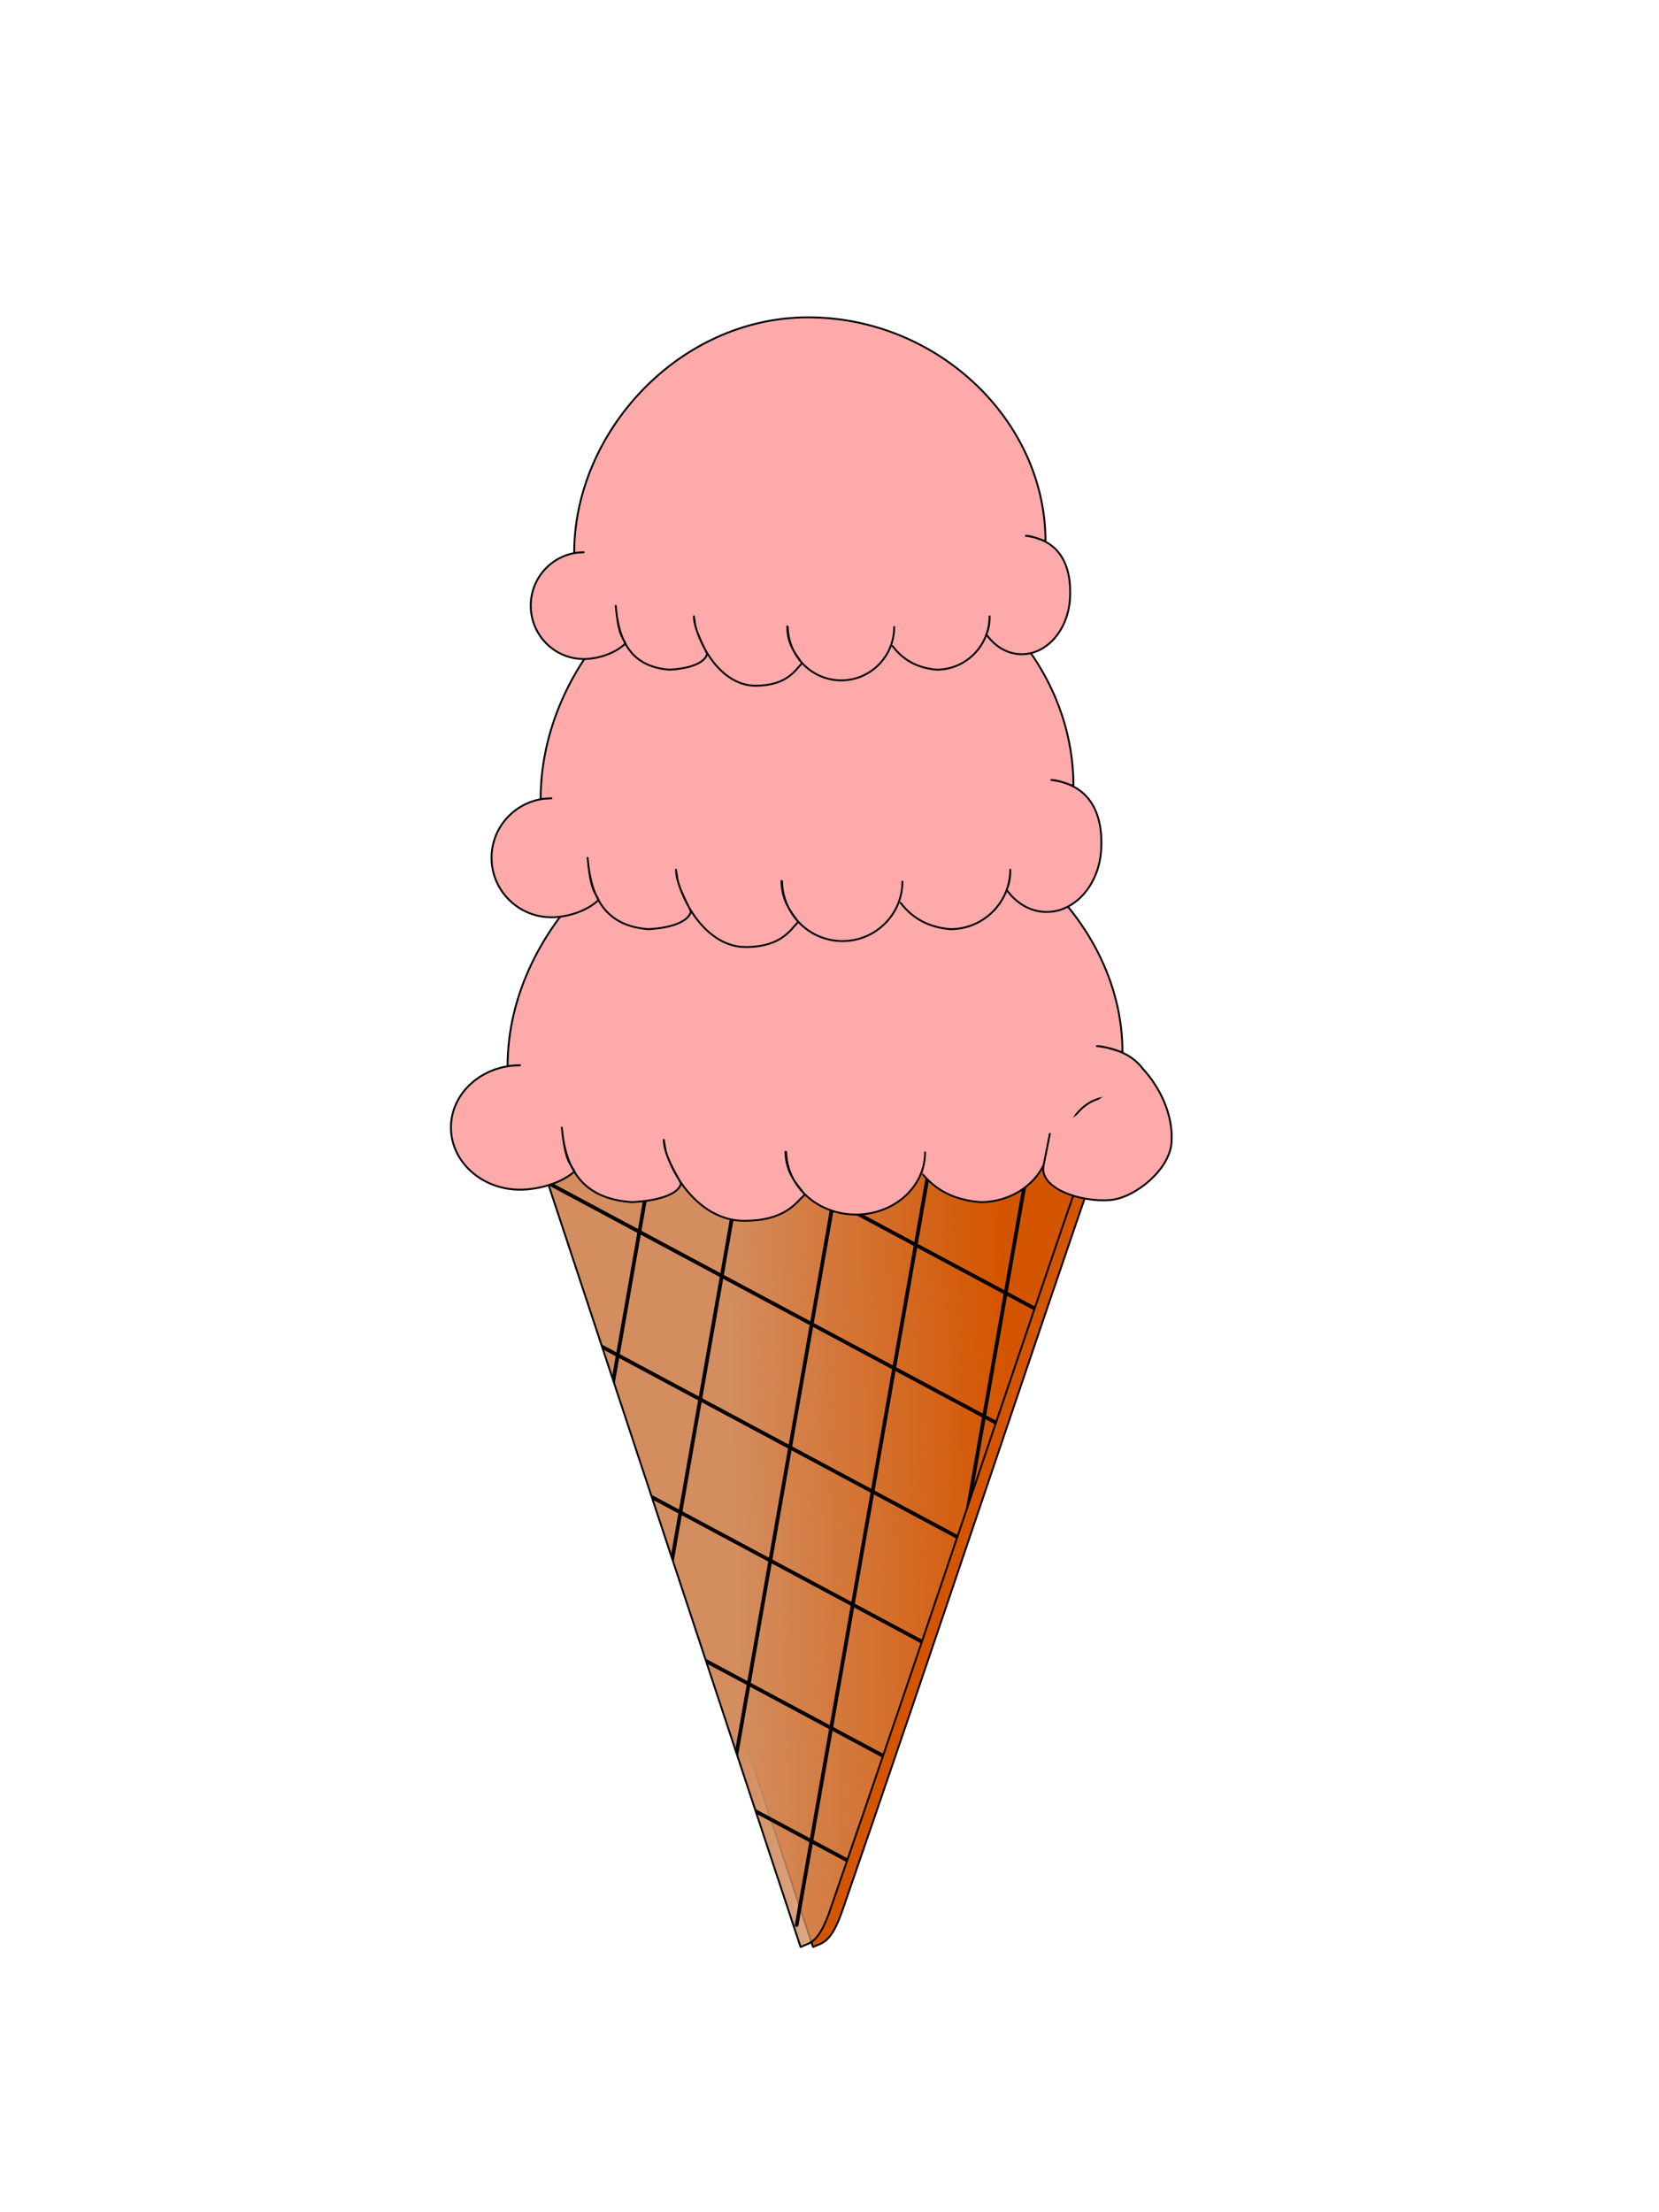
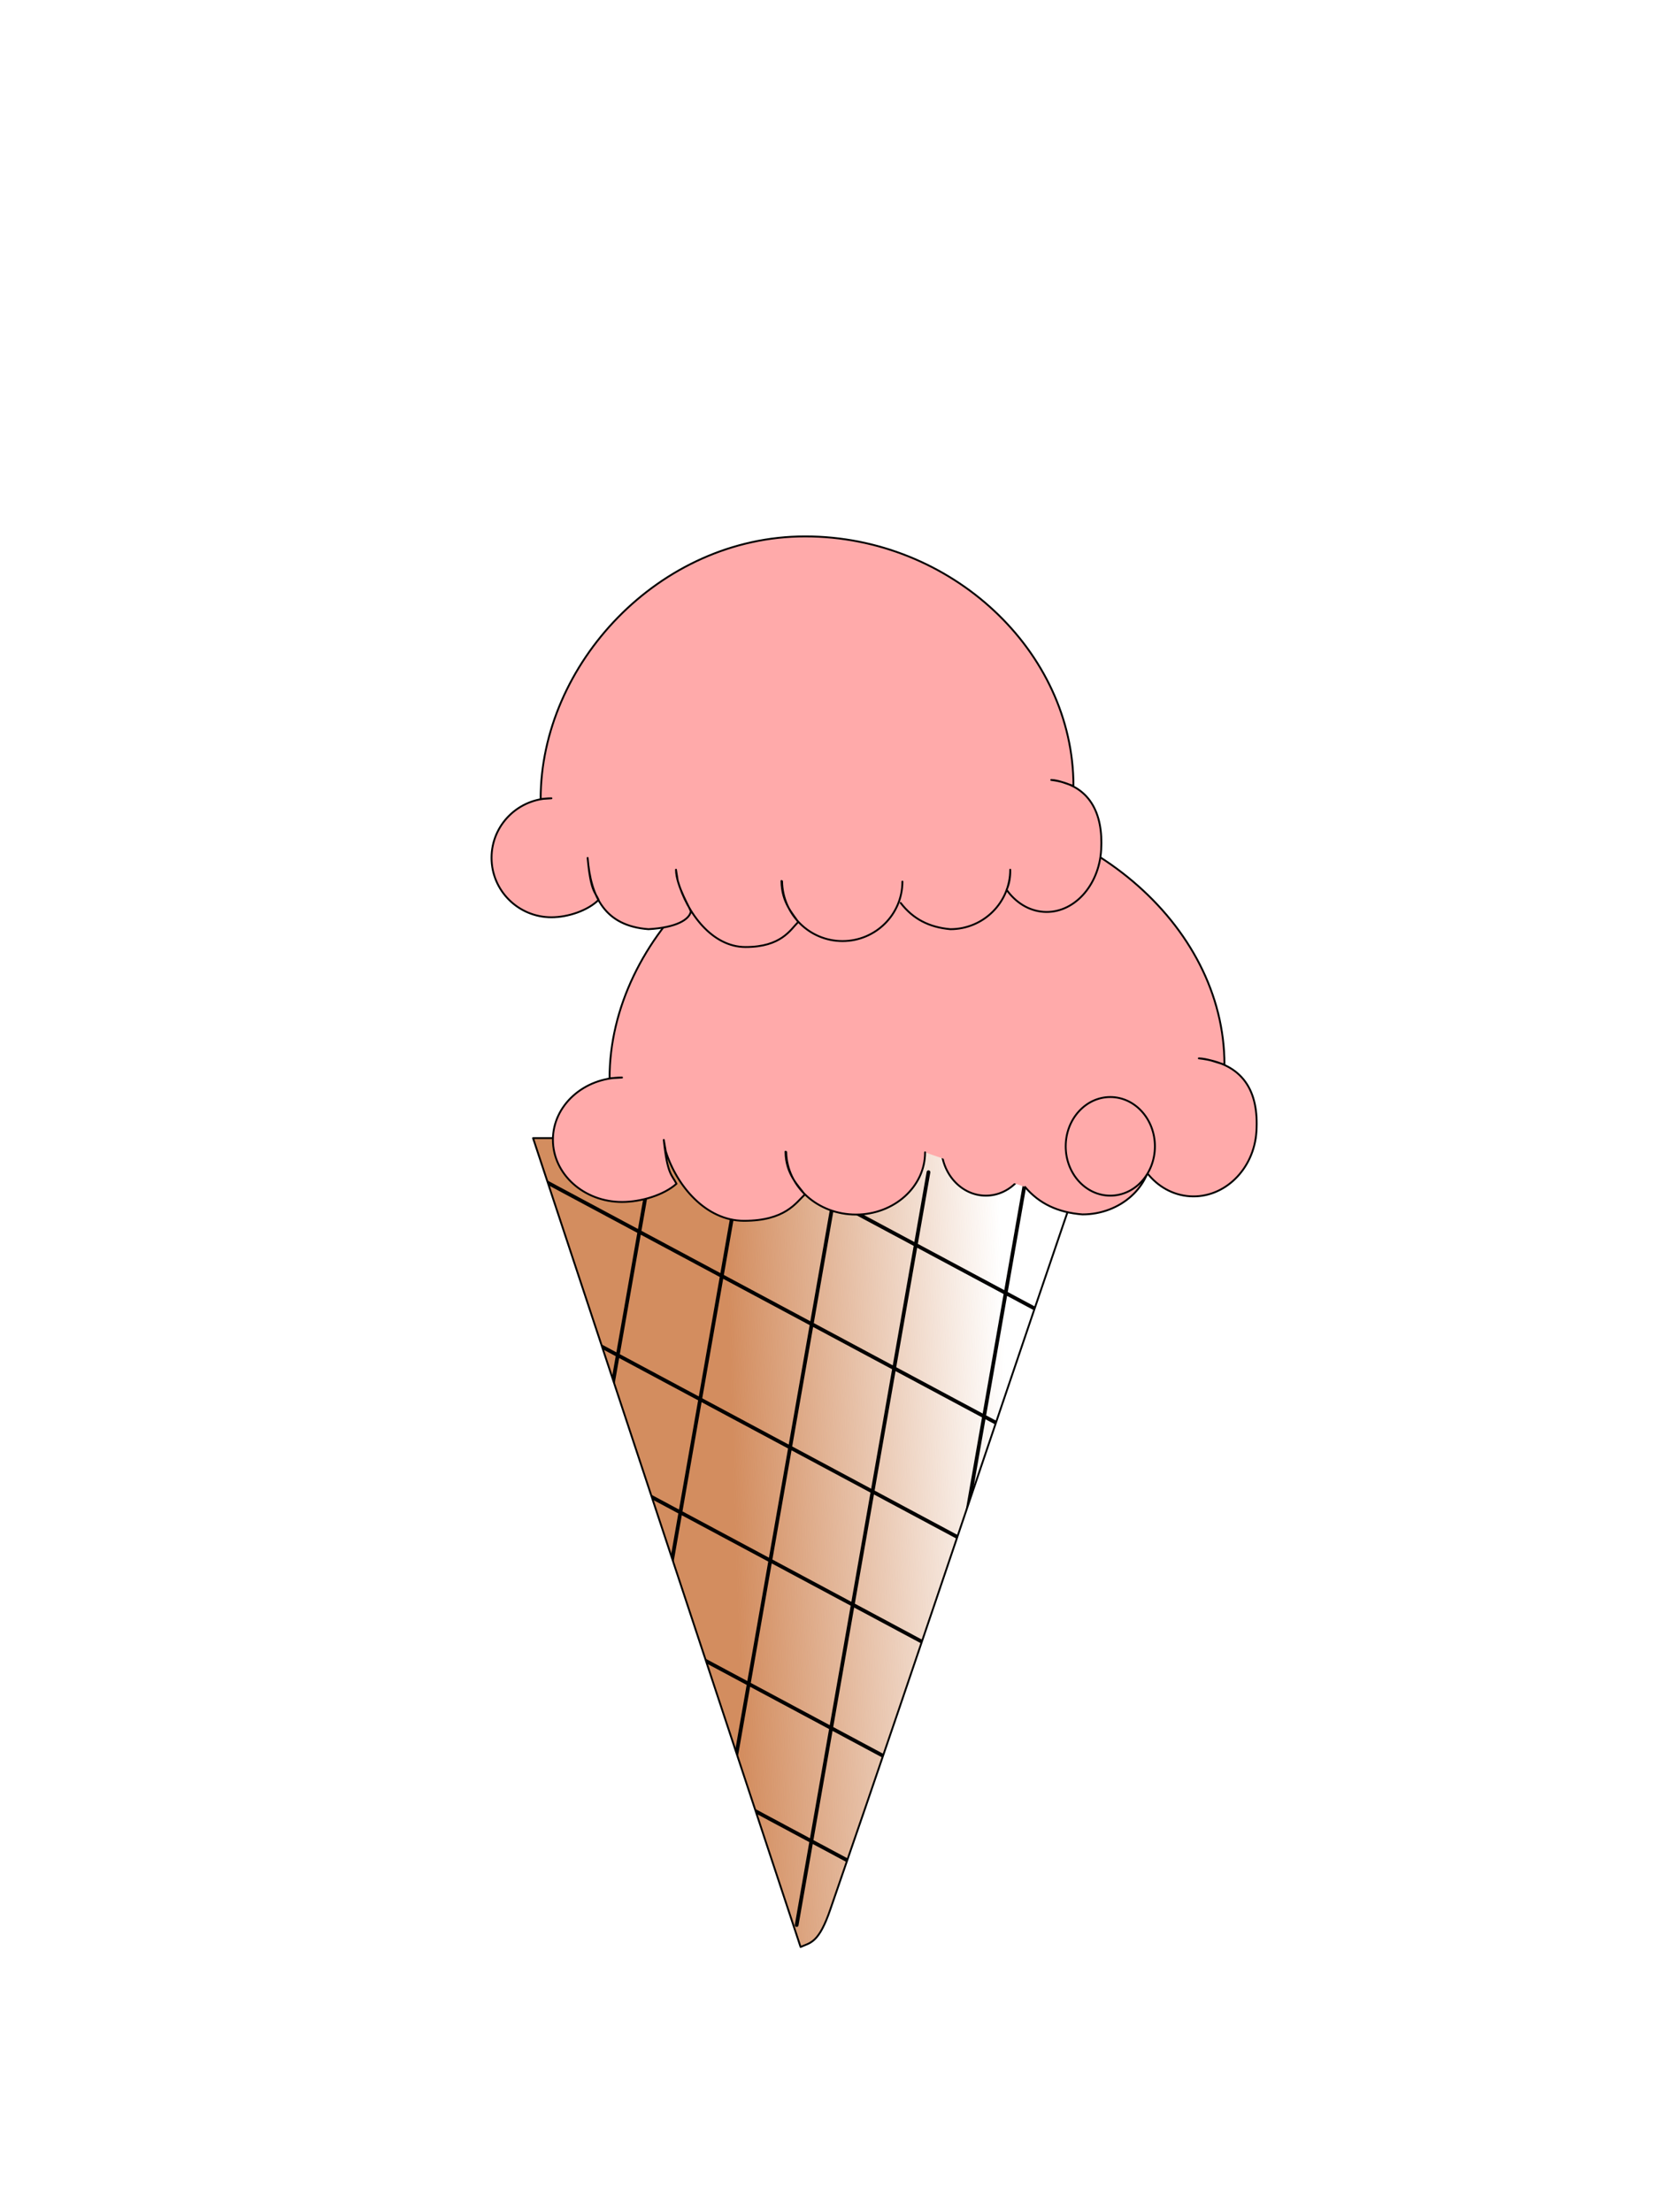
<svg xmlns="http://www.w3.org/2000/svg" xmlns:xlink="http://www.w3.org/1999/xlink" width="480" height="640" viewBox="0 0 480 640">
  <defs>
    <linearGradient xlink:href="#a" id="c" x1="372.545" y1="224.733" x2="416.668" y2="223.399" gradientUnits="userSpaceOnUse" />
    <linearGradient id="a">
      <stop offset="0" stop-color="#d38d5f" />
      <stop offset="1" stop-color="#d38d5f" stop-opacity="0" />
    </linearGradient>
    <filter id="b" color-interpolation-filters="sRGB">
      <feGaussianBlur stdDeviation=".275" />
    </filter>
    <filter id="d" color-interpolation-filters="sRGB">
      <feGaussianBlur stdDeviation=".275" />
    </filter>
    <clipPath clipPathUnits="userSpaceOnUse" id="e">
      <path style="marker:none" d="M340 160l43 130c1.604-.707 2.941-.614 4.813-6.125 14.729-42.55 29.96-88.55 42.187-123.875z" color="#000" fill="none" stroke="#000" stroke-width=".3" stroke-linecap="round" stroke-linejoin="round" stroke-dashoffset="6" overflow="visible" enable-background="accumulate" />
    </clipPath>
  </defs>
  <g color="#000" stroke="#000" stroke-linecap="round" stroke-linejoin="round" stroke-dashoffset="6">
-     <path style="marker:none" d="M342 160l43 130c1.604-.707 2.941-.614 4.813-6.125 14.729-42.55 29.96-88.55 42.187-123.875z" fill="#d45500" stroke-width=".3" overflow="visible" filter="url(#b)" enable-background="accumulate" transform="matrix(1.8 0 0 1.8 -457.77 41.26)" />
    <path style="marker:none" d="M340 160l43 130c1.604-.707 2.941-.614 4.813-6.125 14.729-42.55 29.96-88.55 42.187-123.875z" fill="url(#c)" stroke-width=".3" overflow="visible" filter="url(#d)" enable-background="accumulate" transform="matrix(1.8 0 0 1.8 -457.77 41.26)" />
    <path style="marker:none" d="M435.179 165.475l-21.191 121.01m5.381-121.01l-21.19 121.01m5.381-121.01l-21.19 121.01m6.698-121.01l-21.19 121.01m5.38-121.01l-21.19 121.01m6.7-121.01l-21.192 121.01m1.398-142.806l94.807 50.753m-94.807-29.067l94.807 50.753m-94.807-29.068l94.807 50.753m-94.807-30.874l94.807 50.753m-94.807-29.068l94.807 50.753m-94.807-30.875l94.807 50.753" clip-path="url(#e)" fill="#1a1a1a" stroke-width=".6" overflow="visible" enable-background="accumulate" transform="matrix(1.8 0 0 1.8 -457.77 41.26)" />
    <path d="M285.246 317.377c7.128 0 12.906 6.386 12.906 14.264 0 7.878-5.778 14.264-12.906 14.264-7.127 0-12.906-6.386-12.906-14.264 0-7.878 5.779-14.264 12.906-14.264" style="marker:none" fill="#faa" stroke-width=".54" overflow="visible" enable-background="accumulate">
      <animate keyTimes="0;.8;1" values="1;1;0" begin="f.begin" dur="2000ms" repeatCount="1" attributeName="opacity" fill="freeze" />
      <animateTransform values="0 0;0 50;0 100" repeatCount="1" id="f" attributeName="transform" additive="sum" begin="400ms;f.end+4600ms" dur="2000ms" fill="freeze" type="translate" />
    </path>
-     <path style="marker:none" d="M267.655 333.38c0 9.94-8.951 17.999-19.993 17.999-11.042 0-19.993-8.059-20.191-18.094l-.198-.095c.05 6.582 3.8 9.892 5.588 12.41-2.577 2.324-5.625 7.58-17.599 7.58-11.042 0-19.51-10.157-22.632-20.098l-.575-3.302c0 4.97 5.092 12.115 4.944 12.727-.568 2.352-4.774 4.791-14.137 5.272-14.547-.98-19.253-9.738-20.311-21.553h0c1.024 10.085 2.362 10.094 3.668 12.681-3.618 3.257-10.236 5.272-15.757 5.272-11.042 0-19.993-8.058-19.993-17.999 0-9.94 8.951-17.998 19.993-17.998l-3.6.213c0-40.696 39.543-79.447 88.323-79.447 48.779 0 89.583 34.791 89.583 75.487-2.171-.602-4.942-1.744-7.413-1.806 12.861 1.423 17.382 9.496 16.668 21.115-.677 11.02-9.334 19.43-19.253 18.787-4.96-.321-9.306-2.845-12.322-6.666.943-1.908 1.285-4.057 1.207-6.085 0 9.94-8.951 17.999-19.993 17.999-7.113-.57-12.493-3.115-16.578-7.936" fill="#faa" stroke-width=".54" overflow="visible" enable-background="accumulate" />
+     <path style="marker:none" d="M267.655 333.38c0 9.94-8.951 17.999-19.993 17.999-11.042 0-19.993-8.059-20.191-18.094l-.198-.095c.05 6.582 3.8 9.892 5.588 12.41-2.577 2.324-5.625 7.58-17.599 7.58-11.042 0-19.51-10.157-22.632-20.098l-.575-3.302h0c1.024 10.085 2.362 10.094 3.668 12.681-3.618 3.257-10.236 5.272-15.757 5.272-11.042 0-19.993-8.058-19.993-17.999 0-9.94 8.951-17.998 19.993-17.998l-3.6.213c0-40.696 39.543-79.447 88.323-79.447 48.779 0 89.583 34.791 89.583 75.487-2.171-.602-4.942-1.744-7.413-1.806 12.861 1.423 17.382 9.496 16.668 21.115-.677 11.02-9.334 19.43-19.253 18.787-4.96-.321-9.306-2.845-12.322-6.666.943-1.908 1.285-4.057 1.207-6.085 0 9.94-8.951 17.999-19.993 17.999-7.113-.57-12.493-3.115-16.578-7.936" fill="#faa" stroke-width=".54" overflow="visible" enable-background="accumulate" />
    <path style="marker:none" d="M261.094 255.046c0 9.506-7.756 17.211-17.324 17.211-9.568 0-17.324-7.705-17.496-17.302l-.171-.09c.043 6.293 3.293 9.459 4.842 11.867-2.234 2.222-4.874 7.247-15.25 7.247-9.568 0-16.906-9.712-19.611-19.218l-.498-3.157c0 4.752 4.412 11.584 4.284 12.17-.493 2.25-4.137 4.582-12.25 5.04-12.606-.936-16.684-9.311-17.6-20.61h0c.887 9.645 2.046 9.653 3.178 12.127-3.135 3.115-8.87 5.041-13.653 5.041-9.568 0-17.325-7.705-17.325-17.21 0-9.506 7.757-17.212 17.325-17.212l-3.12.204c0-38.916 34.265-75.972 76.533-75.972 42.269 0 77.626 33.27 77.626 72.185-1.881-.575-4.282-1.668-6.424-1.727 11.145 1.361 15.062 9.655 14.444 20.191-.619 10.537-8.088 18.58-16.684 17.966-4.297-.307-8.063-2.72-10.677-6.375.817-1.824 1.114-3.879 1.046-5.818 0 9.505-7.756 17.21-17.324 17.21-6.164-.544-10.826-2.978-14.366-7.587" fill="#faa" stroke-width=".54" overflow="visible" enable-background="accumulate" />
-     <path d="M258.716 181.395c0 8.527-6.861 15.44-15.325 15.44-8.463 0-15.324-6.913-15.476-15.522l-.152-.08c.038 5.645 2.913 8.485 4.283 10.645-1.975 1.993-4.311 6.501-13.489 6.501-8.463 0-14.955-8.712-17.348-17.24l-.44-2.832c0 4.263 3.903 10.392 3.79 10.917-.436 2.018-3.66 4.11-10.836 4.522-11.15-.84-14.758-8.353-15.569-18.488h0c.785 8.65 1.81 8.659 2.812 10.878-2.774 2.794-7.846 4.522-12.078 4.522-8.463 0-15.324-6.912-15.324-15.44 0-8.527 6.86-15.44 15.324-15.44l-2.76.184c0-34.91 30.31-68.153 67.7-68.153 37.388 0 68.664 29.845 68.664 64.756-1.664-.517-3.788-1.497-5.682-1.55 9.858 1.221 13.323 8.661 12.776 18.113-.547 9.453-7.154 16.668-14.757 16.117-3.802-.276-7.133-2.44-9.445-5.719.723-1.637.985-3.48.925-5.22 0 8.528-6.86 15.44-15.324 15.44-5.452-.489-9.576-2.671-12.707-6.807" style="marker:none" fill="#faa" stroke-width=".54" overflow="visible" enable-background="accumulate" />
    <path d="M321.246 317.377c7.128 0 12.906 6.386 12.906 14.264 0 7.878-5.778 14.264-12.906 14.264-7.127 0-12.906-6.386-12.906-14.264 0-7.878 5.779-14.264 12.906-14.264" style="marker:none" fill="#faa" stroke-width=".54" overflow="visible" enable-background="accumulate">
      <animate keyTimes="0;.8;1" values="1;1;0" begin="g.begin" dur="2000ms" repeatCount="1" attributeName="opacity" fill="freeze" />
      <animateTransform values="0 0;0 50;0 100" repeatCount="1" id="g" attributeName="transform" additive="sum" begin="0ms;g.end+600ms" dur="2000ms" fill="freeze" type="translate" />
    </path>
-     <path d="M330.63 309.184c3.182 3.362 8.982 11.53 8.32 21.376-.527 7.86-10.601 16.012-17.704 16.61-8.568.72-20.53-3.333-19.329-9.89l1.84-9.255" style="marker:none" fill="#faa" stroke-width=".54" overflow="visible" enable-background="accumulate" />
  </g>
</svg>